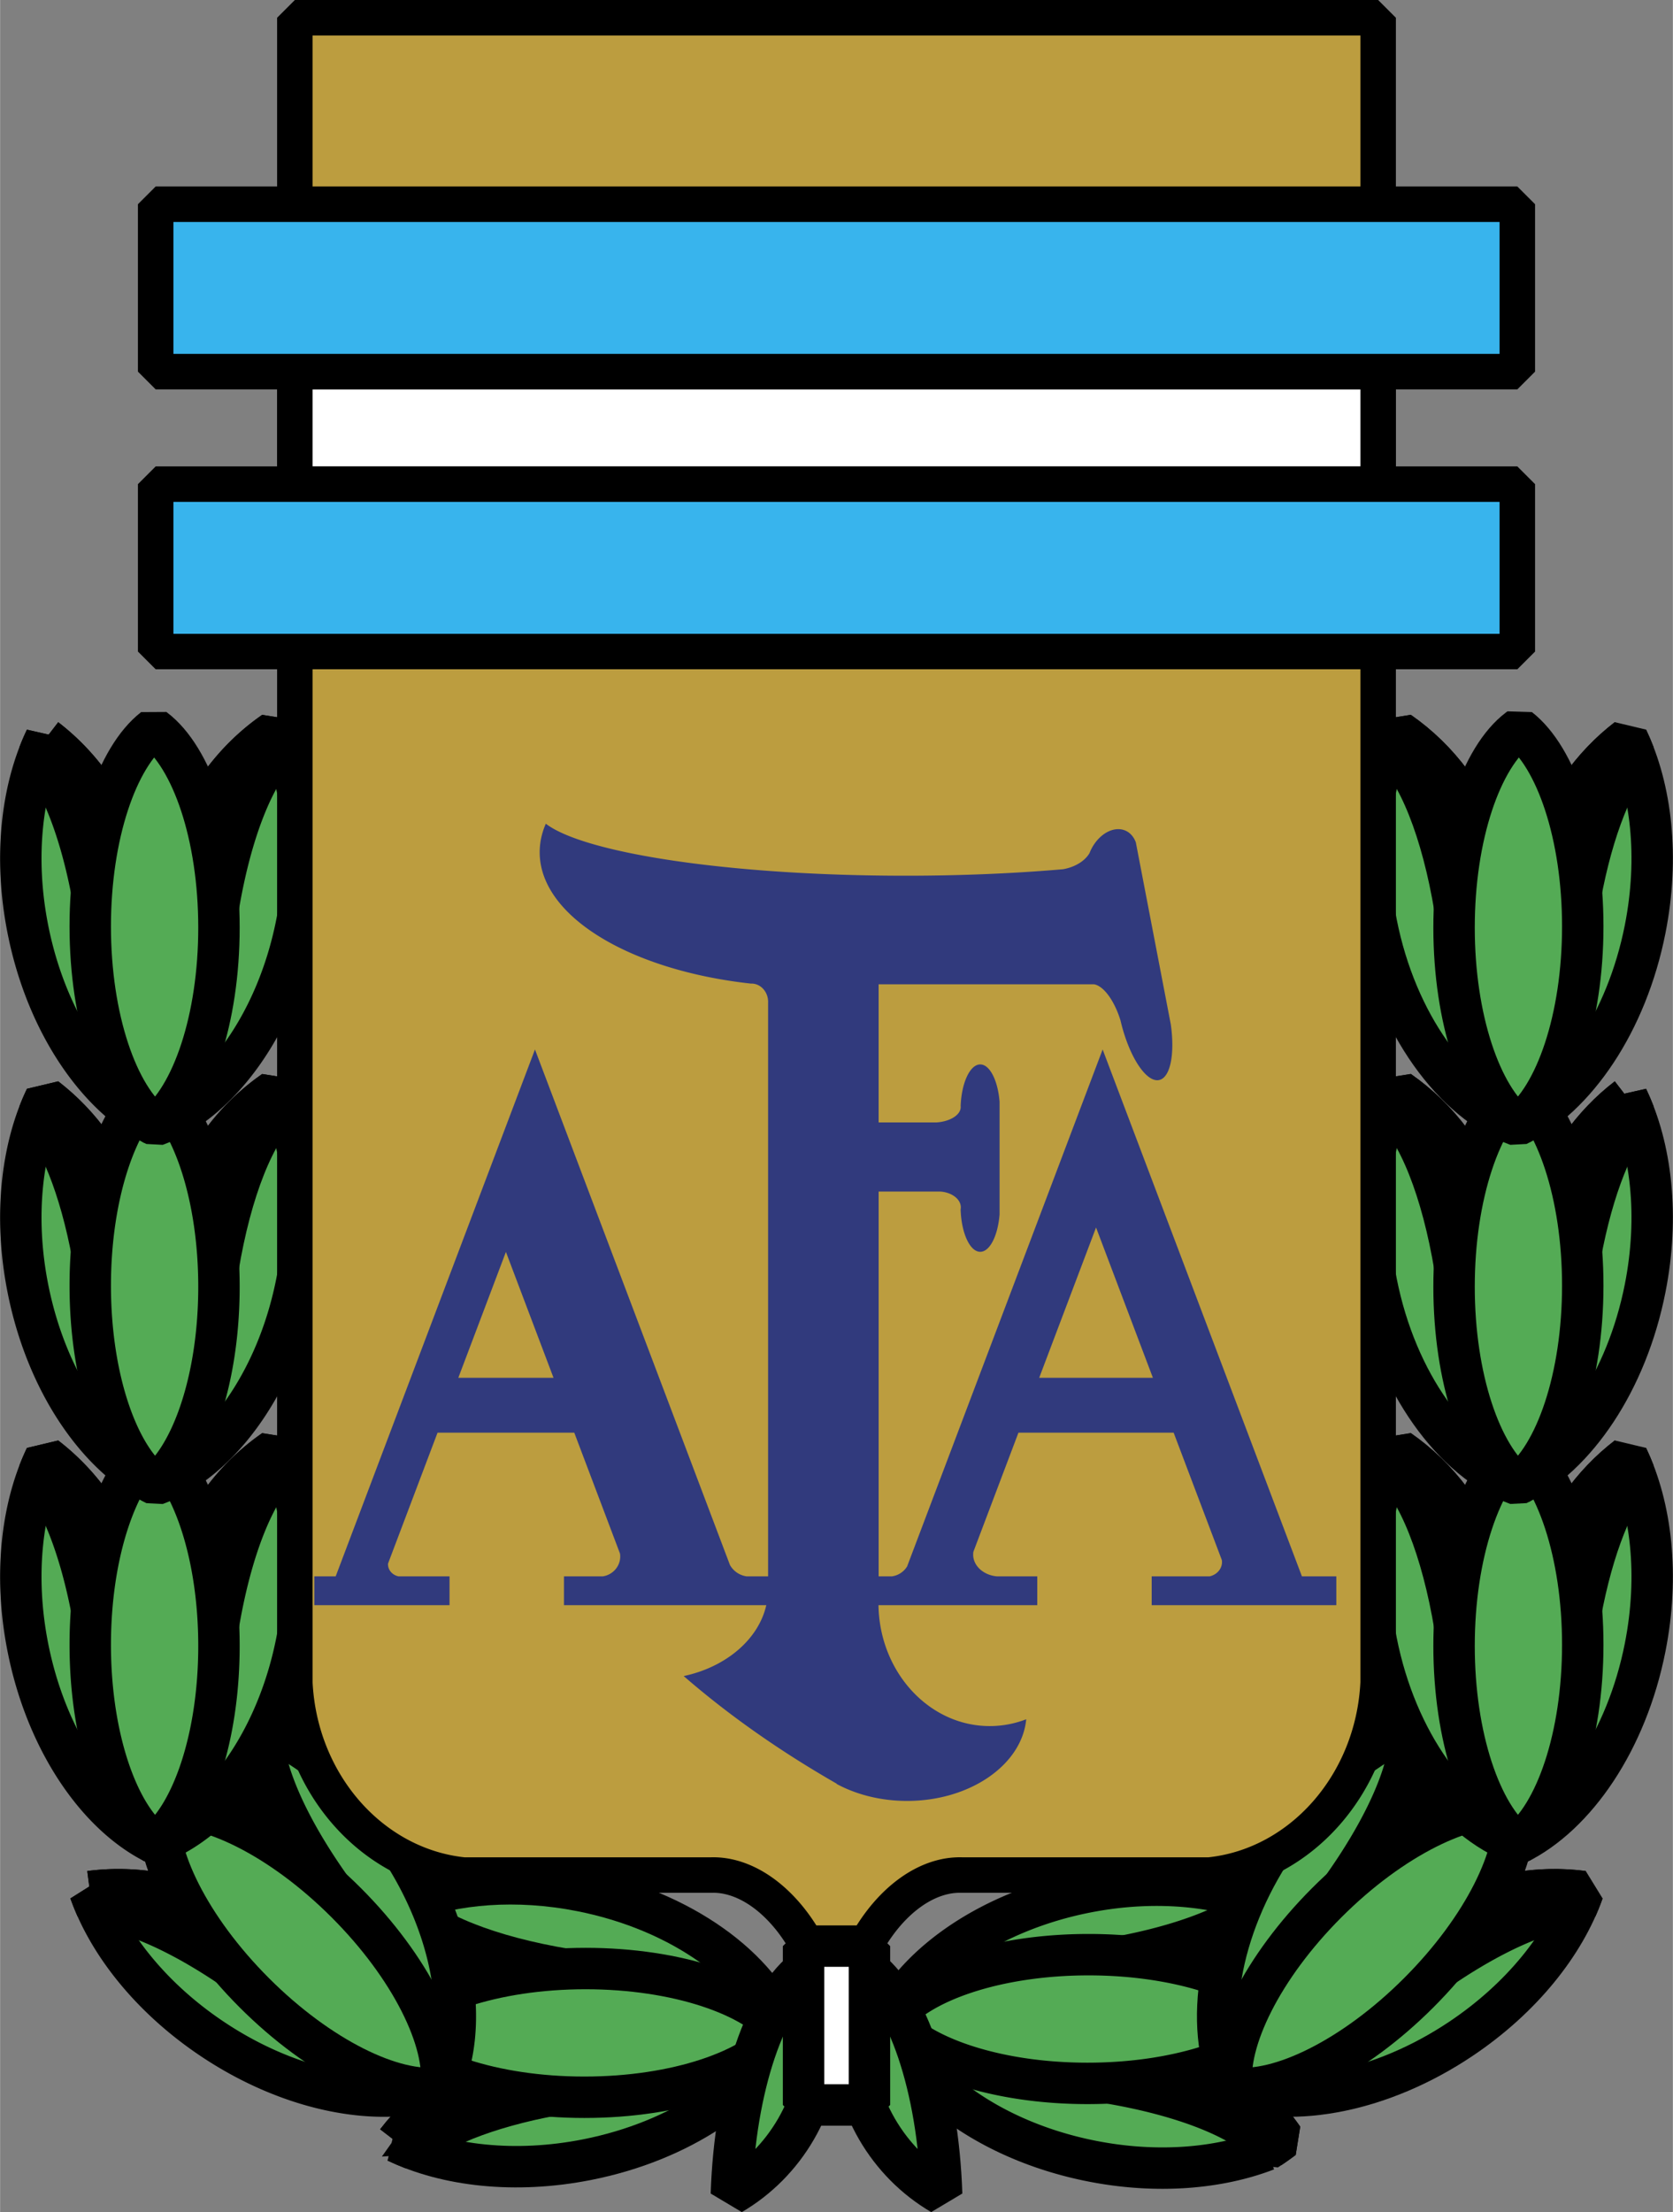
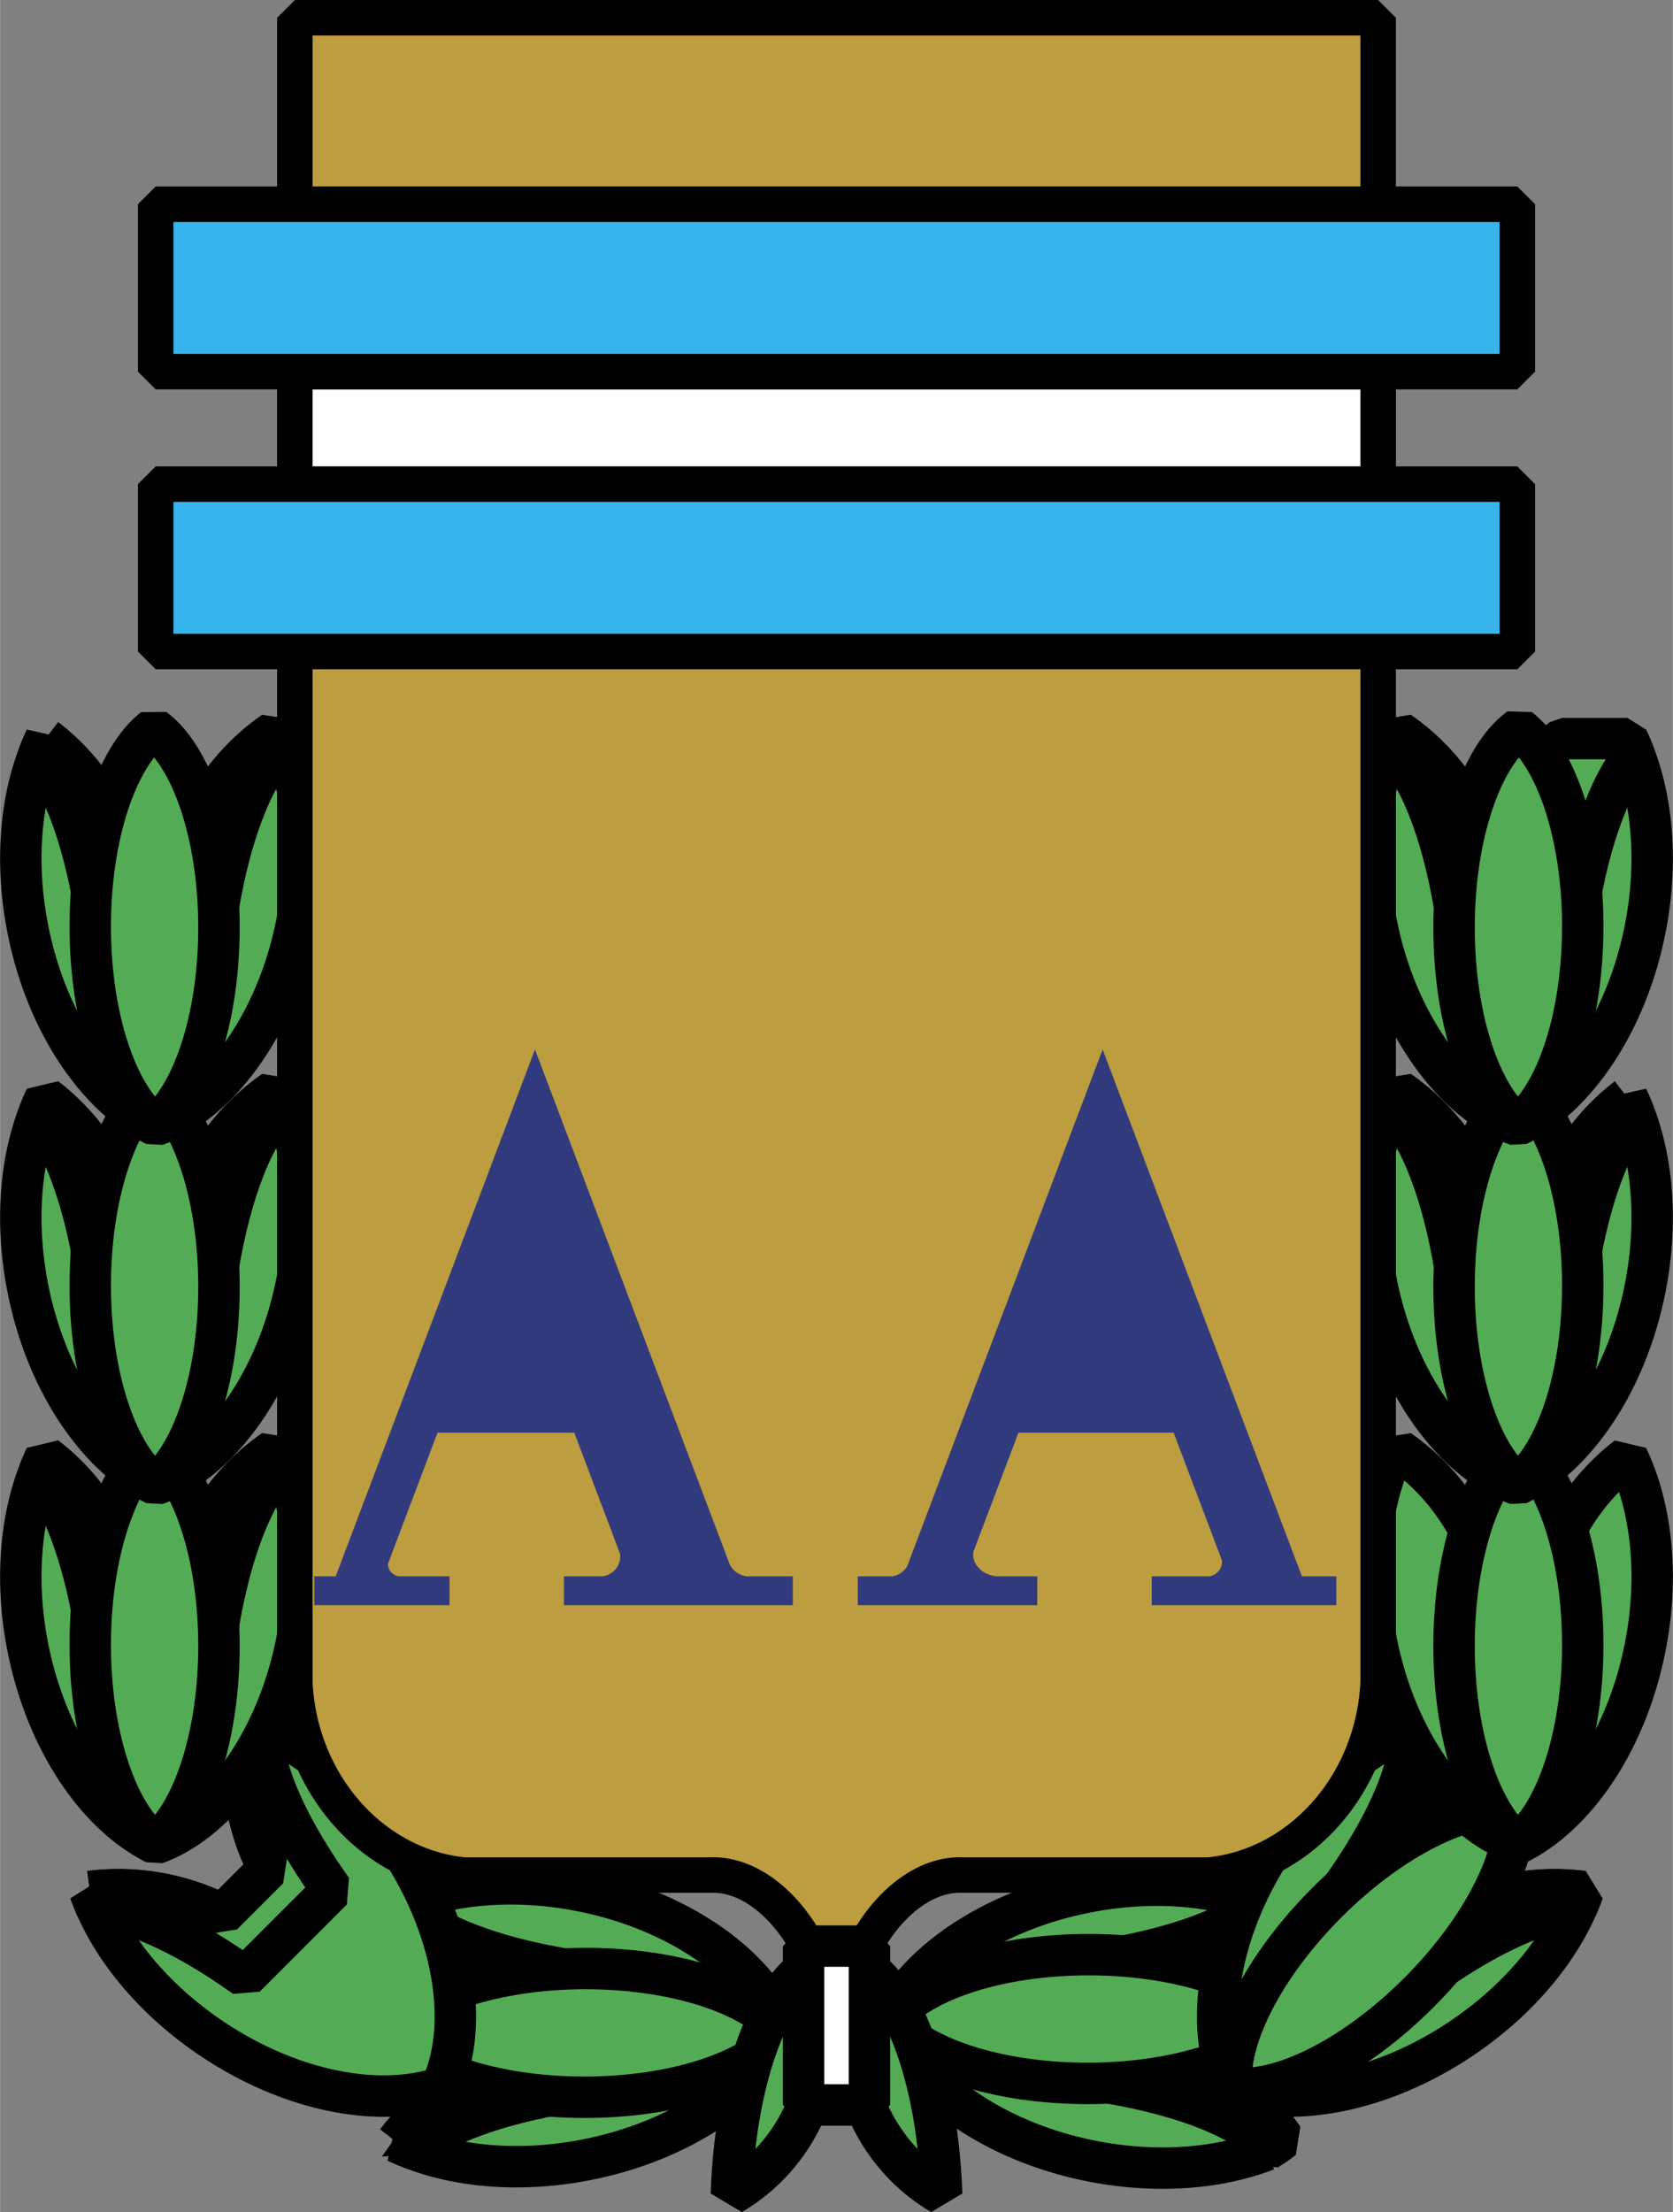
<svg xmlns="http://www.w3.org/2000/svg" width="1891" height="2500" viewBox="0 0 164.802 217.905">
  <rect x="0" y="0" width="164.802" height="217.905" fill="#808080" stroke="none" />
  <path d="M39.056 210.993c4.93 2.363 11.695 3.147 18.773 1.747 9.195-1.818 16.498-6.841 19.329-12.58-2.301-6.276-10.002-11.94-19.895-13.897-6.369-1.261-12.483-.752-17.237 1.083-.567.369-1.113.751-1.634 1.147 2.717 3.918 6.759 6.938 11.511 8.476v6.415c-4.383 1.427-8.16 4.117-10.847 7.609z" fill="#54ab55" stroke="#000" stroke-width="4.08" stroke-miterlimit="1" />
  <path d="M39.056 210.993c.511.245 1.042.473 1.59.683 2.935-2.43 8.371-4.407 15.17-5.535v-12.137c-7.622-1.265-13.532-3.596-16.125-6.436-.448.299-.88.608-1.299.926 2.717 3.918 6.759 6.938 11.511 8.476v6.415c-4.383 1.426-8.16 4.116-10.847 7.608z" fill="#54ab55" stroke="#000" stroke-width="4.08" stroke-miterlimit="1" />
  <path d="M77.122 200.254l.058-.075c-2.832-3.642-10.513-6.265-19.505-6.265-9.054 0-16.779 2.659-19.563 6.34l-.057.075c2.832 3.642 10.514 6.265 19.506 6.265 9.053 0 16.776-2.659 19.561-6.34z" fill="#54ab55" stroke="#000" stroke-width="4.08" stroke-miterlimit="1" />
  <path d="M8.85 186.33c1.815 5.157 6.044 10.496 12.04 14.51 7.788 5.217 16.503 6.829 22.563 4.773 2.811-6.066 1.37-15.518-4.241-23.896-3.612-5.395-8.296-9.359-12.956-11.423a27.646 27.646 0 0 0-1.965-.344c-.85 4.692-.128 9.686 2.146 14.133l-4.536 4.536c-4.11-2.09-8.682-2.858-13.051-2.289z" fill="#54ab55" stroke="#000" stroke-width="4.08" stroke-miterlimit="1" />
  <path d="M8.85 186.33c.188.534.402 1.071.642 1.607 3.794.357 9.036 2.802 14.642 6.812l8.582-8.582c-4.495-6.284-7.026-12.111-6.851-15.954a27.457 27.457 0 0 0-1.573-.264c-.85 4.692-.128 9.686 2.146 14.133l-4.536 4.536c-4.111-2.089-8.683-2.857-13.052-2.288z" fill="#54ab55" stroke="#000" stroke-width="4.08" stroke-miterlimit="1" />
-   <path d="M43.359 205.653l.094-.012c.573-4.578-3.004-11.864-9.362-18.222-6.402-6.403-13.745-9.984-18.316-9.351l-.094.013c-.572 4.578 3.004 11.864 9.363 18.223 6.402 6.402 13.744 9.983 18.315 9.349z" fill="#54ab55" stroke="#000" stroke-width="4.08" stroke-miterlimit="1" />
  <path d="M4.482 143.514c-2.364 4.931-3.148 11.695-1.747 18.773 1.818 9.195 6.841 16.498 12.58 19.33 6.275-2.301 11.94-10.002 13.897-19.896 1.26-6.369.751-12.483-1.084-17.237a26.584 26.584 0 0 0-1.146-1.633c-3.918 2.717-6.939 6.757-8.476 11.511H12.09c-1.426-4.384-4.116-8.161-7.608-10.848z" fill="#54ab55" stroke="#000" stroke-width="4.08" stroke-miterlimit="1" />
  <path d="M4.482 143.514a21.2 21.2 0 0 0-.683 1.591c2.43 2.934 4.407 8.37 5.536 15.169h12.137c1.265-7.622 3.596-13.531 6.437-16.125-.3-.448-.608-.88-.925-1.298-3.918 2.717-6.939 6.757-8.476 11.511H12.09c-1.426-4.384-4.116-8.161-7.608-10.848z" fill="#54ab55" stroke="#000" stroke-width="4.08" stroke-miterlimit="1" />
  <path d="M15.22 181.58c.025.02.05.04.076.058 3.642-2.832 6.265-10.513 6.265-19.506 0-9.054-2.659-16.779-6.34-19.563l-.075-.057c-3.642 2.832-6.265 10.514-6.265 19.506-.001 9.053 2.659 16.777 6.339 19.562zM125.746 188.149c-4.93-2.364-11.694-3.147-18.773-1.747-9.196 1.819-16.499 6.841-19.329 12.58 2.301 6.276 10.002 11.941 19.895 13.898 6.37 1.26 12.484.751 17.237-1.084a27.373 27.373 0 0 0 1.634-1.146c-2.717-3.918-6.758-6.939-11.511-8.477v-6.415c4.384-1.427 8.161-4.117 10.847-7.609z" fill="#54ab55" stroke="#000" stroke-width="4.08" stroke-miterlimit="1" />
  <path d="M125.746 188.149a21.175 21.175 0 0 0-1.59-.683c-2.935 2.43-8.371 4.408-15.17 5.536v12.138c7.623 1.264 13.532 3.595 16.126 6.436.448-.299.88-.609 1.298-.925-2.717-3.918-6.758-6.939-11.511-8.477v-6.415c4.384-1.428 8.161-4.118 10.847-7.61z" fill="#54ab55" stroke="#000" stroke-width="4.08" stroke-miterlimit="1" />
  <path d="M87.68 198.888l-.058.075c2.832 3.642 10.513 6.265 19.505 6.265 9.055 0 16.779-2.66 19.564-6.339a3.69 3.69 0 0 0 .056-.076c-2.832-3.642-10.513-6.265-19.506-6.265-9.053-.001-16.776 2.659-19.561 6.34zM4.482 108.137c-2.364 4.93-3.148 11.695-1.747 18.773 1.818 9.194 6.841 16.498 12.58 19.329 6.275-2.301 11.94-10.004 13.897-19.896 1.26-6.369.751-12.483-1.084-17.237a27.236 27.236 0 0 0-1.146-1.634c-3.918 2.717-6.939 6.758-8.476 11.511H12.09c-1.426-4.383-4.116-8.16-7.608-10.846z" fill="#54ab55" stroke="#000" stroke-width="4.08" stroke-miterlimit="1" />
  <path d="M4.482 108.137c-.245.51-.473 1.042-.683 1.59 2.43 2.935 4.407 8.37 5.536 15.17h12.137c1.265-7.623 3.596-13.533 6.437-16.125-.3-.449-.608-.881-.925-1.299-3.918 2.717-6.939 6.758-8.476 11.511H12.09c-1.426-4.384-4.116-8.161-7.608-10.847z" fill="#54ab55" stroke="#000" stroke-width="4.08" stroke-miterlimit="1" />
  <path d="M15.22 146.202l.076.058c3.642-2.832 6.265-10.513 6.265-19.505 0-9.055-2.659-16.779-6.34-19.563a1.858 1.858 0 0 0-.075-.057c-3.642 2.832-6.265 10.513-6.265 19.505-.001 9.055 2.659 16.777 6.339 19.562z" fill="#54ab55" stroke="#000" stroke-width="4.08" stroke-miterlimit="1" />
  <path d="M4.482 72.759c-2.364 4.93-3.148 11.695-1.747 18.773 1.818 9.195 6.841 16.498 12.58 19.329 6.275-2.301 11.94-10.003 13.897-19.896 1.26-6.369.751-12.483-1.084-17.237a27.236 27.236 0 0 0-1.146-1.634c-3.918 2.717-6.939 6.758-8.476 11.511H12.09c-1.426-4.383-4.116-8.159-7.608-10.846z" fill="#54ab55" stroke="#000" stroke-width="4.08" stroke-miterlimit="1" />
  <path d="M4.482 72.759c-.245.51-.473 1.042-.683 1.59 2.43 2.935 4.407 8.371 5.536 15.169h12.137c1.265-7.622 3.596-13.532 6.437-16.125a27.13 27.13 0 0 0-.925-1.299c-3.918 2.717-6.939 6.758-8.476 11.511H12.09c-1.426-4.383-4.116-8.159-7.608-10.846z" fill="#54ab55" stroke="#000" stroke-width="4.08" stroke-miterlimit="1" />
  <path d="M15.22 110.824c.025.019.05.04.076.058 3.642-2.831 6.265-10.512 6.265-19.505 0-9.055-2.659-16.779-6.34-19.563l-.075-.057C11.503 74.589 8.88 82.271 8.88 91.263c0 9.054 2.66 16.778 6.34 19.561zM155.952 186.33c-1.814 5.157-6.043 10.496-12.039 14.51-7.788 5.217-16.503 6.829-22.563 4.773-2.811-6.066-1.371-15.518 4.241-23.896 3.613-5.395 8.295-9.359 12.955-11.423.661-.14 1.317-.255 1.966-.344.85 4.692.128 9.686-2.146 14.133l4.536 4.536c4.109-2.09 8.681-2.858 13.05-2.289z" fill="#54ab55" stroke="#000" stroke-width="4.08" stroke-miterlimit="1" />
  <path d="M155.952 186.33a21.405 21.405 0 0 1-.641 1.607c-3.794.357-9.036 2.802-14.642 6.812l-8.582-8.582c4.496-6.284 7.026-12.111 6.852-15.954a27.279 27.279 0 0 1 1.572-.264c.85 4.692.128 9.686-2.146 14.133l4.536 4.536c4.11-2.089 8.682-2.857 13.051-2.288z" fill="#54ab55" stroke="#000" stroke-width="4.08" stroke-miterlimit="1" />
  <path d="M121.443 205.653l-.094-.012c-.573-4.578 3.003-11.864 9.362-18.222 6.403-6.403 13.746-9.984 18.317-9.351l.093.013c.573 4.578-3.003 11.864-9.363 18.223-6.403 6.402-13.744 9.983-18.315 9.349z" fill="#54ab55" stroke="#000" stroke-width="4.08" stroke-miterlimit="1" />
  <path d="M160.32 143.511c2.364 4.93 3.147 11.695 1.748 18.774-1.819 9.195-6.842 16.498-12.581 19.329-6.276-2.301-11.94-10.003-13.896-19.896-1.261-6.369-.752-12.484 1.083-17.237.368-.567.752-1.113 1.147-1.634 3.917 2.717 6.939 6.758 8.476 11.511h6.415c1.427-4.384 4.117-8.161 7.608-10.847z" fill="#54ab55" stroke="#000" stroke-width="4.08" stroke-miterlimit="1" />
-   <path d="M160.32 143.511c.245.511.474 1.042.684 1.59-2.43 2.936-4.408 8.371-5.535 15.17h-12.138c-1.264-7.622-3.596-13.532-6.436-16.126.299-.448.608-.881.925-1.298 3.917 2.717 6.939 6.758 8.476 11.511h6.415c1.428-4.384 4.118-8.161 7.609-10.847z" fill="#54ab55" stroke="#000" stroke-width="4.08" stroke-miterlimit="1" />
  <path d="M149.583 181.577l-.076.057c-3.642-2.832-6.264-10.513-6.264-19.505 0-9.054 2.658-16.778 6.34-19.563.024-.019.049-.038.075-.056 3.642 2.832 6.264 10.513 6.264 19.506 0 9.052-2.659 16.776-6.339 19.561z" fill="#54ab55" stroke="#000" stroke-width="4.08" stroke-miterlimit="1" />
  <path d="M160.32 108.133c2.364 4.93 3.147 11.694 1.748 18.773-1.819 9.196-6.842 16.499-12.581 19.329-6.276-2.301-11.94-10.002-13.896-19.895-1.261-6.369-.752-12.484 1.083-17.237.368-.568.752-1.113 1.147-1.634 3.917 2.716 6.939 6.758 8.476 11.51h6.415c1.427-4.382 4.117-8.159 7.608-10.846z" fill="#54ab55" stroke="#000" stroke-width="4.08" stroke-miterlimit="1" />
  <path d="M160.32 108.133c.245.511.474 1.041.684 1.59-2.43 2.934-4.408 8.37-5.535 15.169h-12.138c-1.264-7.623-3.596-13.532-6.436-16.125.299-.448.608-.881.925-1.298 3.917 2.716 6.939 6.758 8.476 11.51h6.415c1.428-4.382 4.118-8.159 7.609-10.846z" fill="#54ab55" stroke="#000" stroke-width="4.08" stroke-miterlimit="1" />
  <path d="M149.583 146.199c-.026.019-.05.039-.076.057-3.642-2.832-6.264-10.512-6.264-19.505 0-9.055 2.658-16.779 6.34-19.563l.075-.057c3.642 2.832 6.264 10.514 6.264 19.506 0 9.053-2.659 16.777-6.339 19.562z" fill="#54ab55" stroke="#000" stroke-width="4.08" stroke-miterlimit="1" />
  <path d="M160.32 72.755c2.364 4.93 3.147 11.695 1.748 18.774-1.819 9.194-6.842 16.498-12.581 19.33-6.276-2.301-11.94-10.004-13.896-19.896-1.261-6.369-.752-12.484 1.083-17.237.368-.568.752-1.113 1.147-1.634 3.917 2.717 6.939 6.758 8.476 11.511h6.415c1.427-4.384 4.117-8.161 7.608-10.848z" fill="#54ab55" stroke="#000" stroke-width="4.08" stroke-miterlimit="1" />
-   <path d="M160.32 72.755c.245.511.474 1.042.684 1.59-2.43 2.936-4.408 8.371-5.535 15.17h-12.138c-1.264-7.623-3.596-13.532-6.436-16.126.299-.447.608-.88.925-1.298 3.917 2.717 6.939 6.758 8.476 11.511h6.415c1.428-4.383 4.118-8.16 7.609-10.847z" fill="#54ab55" stroke="#000" stroke-width="4.08" stroke-miterlimit="1" />
+   <path d="M160.32 72.755c.245.511.474 1.042.684 1.59-2.43 2.936-4.408 8.371-5.535 15.17h-12.138c-1.264-7.623-3.596-13.532-6.436-16.126.299-.447.608-.88.925-1.298 3.917 2.717 6.939 6.758 8.476 11.511c1.428-4.383 4.118-8.16 7.609-10.847z" fill="#54ab55" stroke="#000" stroke-width="4.08" stroke-miterlimit="1" />
  <path d="M149.583 110.821l-.076.058c-3.642-2.832-6.264-10.513-6.264-19.504 0-9.055 2.658-16.779 6.34-19.564.024-.019.049-.038.075-.056 3.642 2.831 6.264 10.513 6.264 19.505 0 9.053-2.659 16.777-6.339 19.561zM92.759 216.143c-5.246-3.064-8.799-8.871-8.799-15.508 0-2.409.47-4.709 1.317-6.809 4.071 2.834 7.131 11.662 7.482 22.317zM72.044 216.144c5.245-3.062 8.797-8.871 8.797-15.507 0-2.409-.469-4.709-1.316-6.808-4.071 2.832-7.131 11.66-7.481 22.315z" fill="#54ab55" stroke="#000" stroke-width="4.08" stroke-miterlimit="1" />
  <path d="M29.038 1.749h106.726v164.003c-.475 9.955-7.62 18.028-16.618 18.953H94.737a6.956 6.956 0 0 0-1.661.155c-2.399.515-4.674 2.23-6.459 4.642-1.13 1.526-2.088 3.36-2.759 5.379a24.693 24.693 0 0 0-.977 3.66 29.59 29.59 0 0 0-.215 1.277h-.528c-.062-.424-.134-.85-.215-1.277a24.693 24.693 0 0 0-.977-3.66c-.672-2.02-1.63-3.853-2.759-5.379-1.786-2.411-4.061-4.126-6.46-4.642a6.9 6.9 0 0 0-1.661-.155H45.653c-8.986-.923-16.123-8.979-16.615-18.916V1.749z" fill="#bc9d3f" stroke="#000" stroke-width="3.497" stroke-miterlimit="1" />
  <path d="M135.764 36.608v11.083H29.038V36.608h106.726z" fill="#fff" stroke="#000" stroke-width="3.497" stroke-miterlimit="1" />
  <path d="M15.327 20.117h134.148v16.491H15.327V20.117zM15.327 47.691h134.148v16.491H15.327V47.691z" fill="#38b4ed" stroke="#000" stroke-width="3.497" stroke-miterlimit="1" />
  <g fill="#313a7d">
    <path d="M78.096 155.283H73.56a2.231 2.231 0 0 1-1.657-1.123l-19.209-50.78-19.634 51.903h-2.106v2.836h13.323v-2.836h-5.009c-.598-.11-1.052-.604-1.052-1.19l.002-.07 4.878-12.894h13.471l4.503 11.905c.016.097.023.195.023.296 0 .983-.745 1.803-1.713 1.953h-3.83v2.836h22.546v-2.836zM128.255 155.283l-19.634-51.902-19.263 50.923a2.098 2.098 0 0 1-1.507.979H84.5v2.836h17.68v-2.836h-3.959c-1.319-.107-2.355-1.027-2.355-2.14 0-.098.007-.193.023-.287l4.437-11.728h15.291l4.747 12.546c.01.066.016.133.016.202 0 .683-.525 1.257-1.226 1.407h-5.701v2.836h18.19v-2.836h-3.388z" />
-     <path d="M111.892 82.983l3.443 17.921c.41 2.892-.03 5.229-1.135 5.483-1.289.297-3.002-2.34-3.821-5.873-.604-1.958-1.667-3.395-2.604-3.555H86.551v13.611h5.66c1.36-.078 2.427-.731 2.427-1.522a.946.946 0 0 0-.006-.107c.09-2.287.922-4.088 1.93-4.088.946 0 1.738 1.589 1.905 3.678v11.099c-.167 2.089-.958 3.681-1.905 3.681-1.02 0-1.859-1.846-1.933-4.17a1.1 1.1 0 0 0 .02-.207c0-.807-.88-1.474-2.001-1.557h-6.096v39.9c-.01.211-.016.425-.016.641 0 6.671 4.924 12.112 10.961 12.112a9.955 9.955 0 0 0 3.595-.672c-.423 4.483-5.533 8.046-11.737 8.046-2.589 0-4.988-.622-6.936-1.67v-.03c-5.588-3.203-10.643-6.754-15.073-10.6 4.71-1.003 8.208-4.359 8.307-8.35h.009V98.773l.002-.077c0-.995-.735-1.807-1.637-1.807l-.071.001c-11.87-1.309-20.797-6.618-20.797-12.936 0-.966.208-1.907.604-2.813 3.833 2.932 18.28 5.123 35.433 5.123 5.551 0 10.817-.23 15.532-.64 1.18-.211 2.144-.809 2.601-1.587.523-1.352 1.685-2.36 2.83-2.36.819 0 1.445.517 1.733 1.306z" />
  </g>
  <path d="M79.155 191.706h6.493v15.648h-6.493v-15.648z" fill="#fff" stroke="#000" stroke-width="4.08" stroke-miterlimit="1" />
-   <path fill="#bc9d3f" d="M45.142 135.723h9.381l-4.691-12.4-4.69 12.4zM102.37 135.723h11.203l-5.602-14.806-5.601 14.806z" />
</svg>